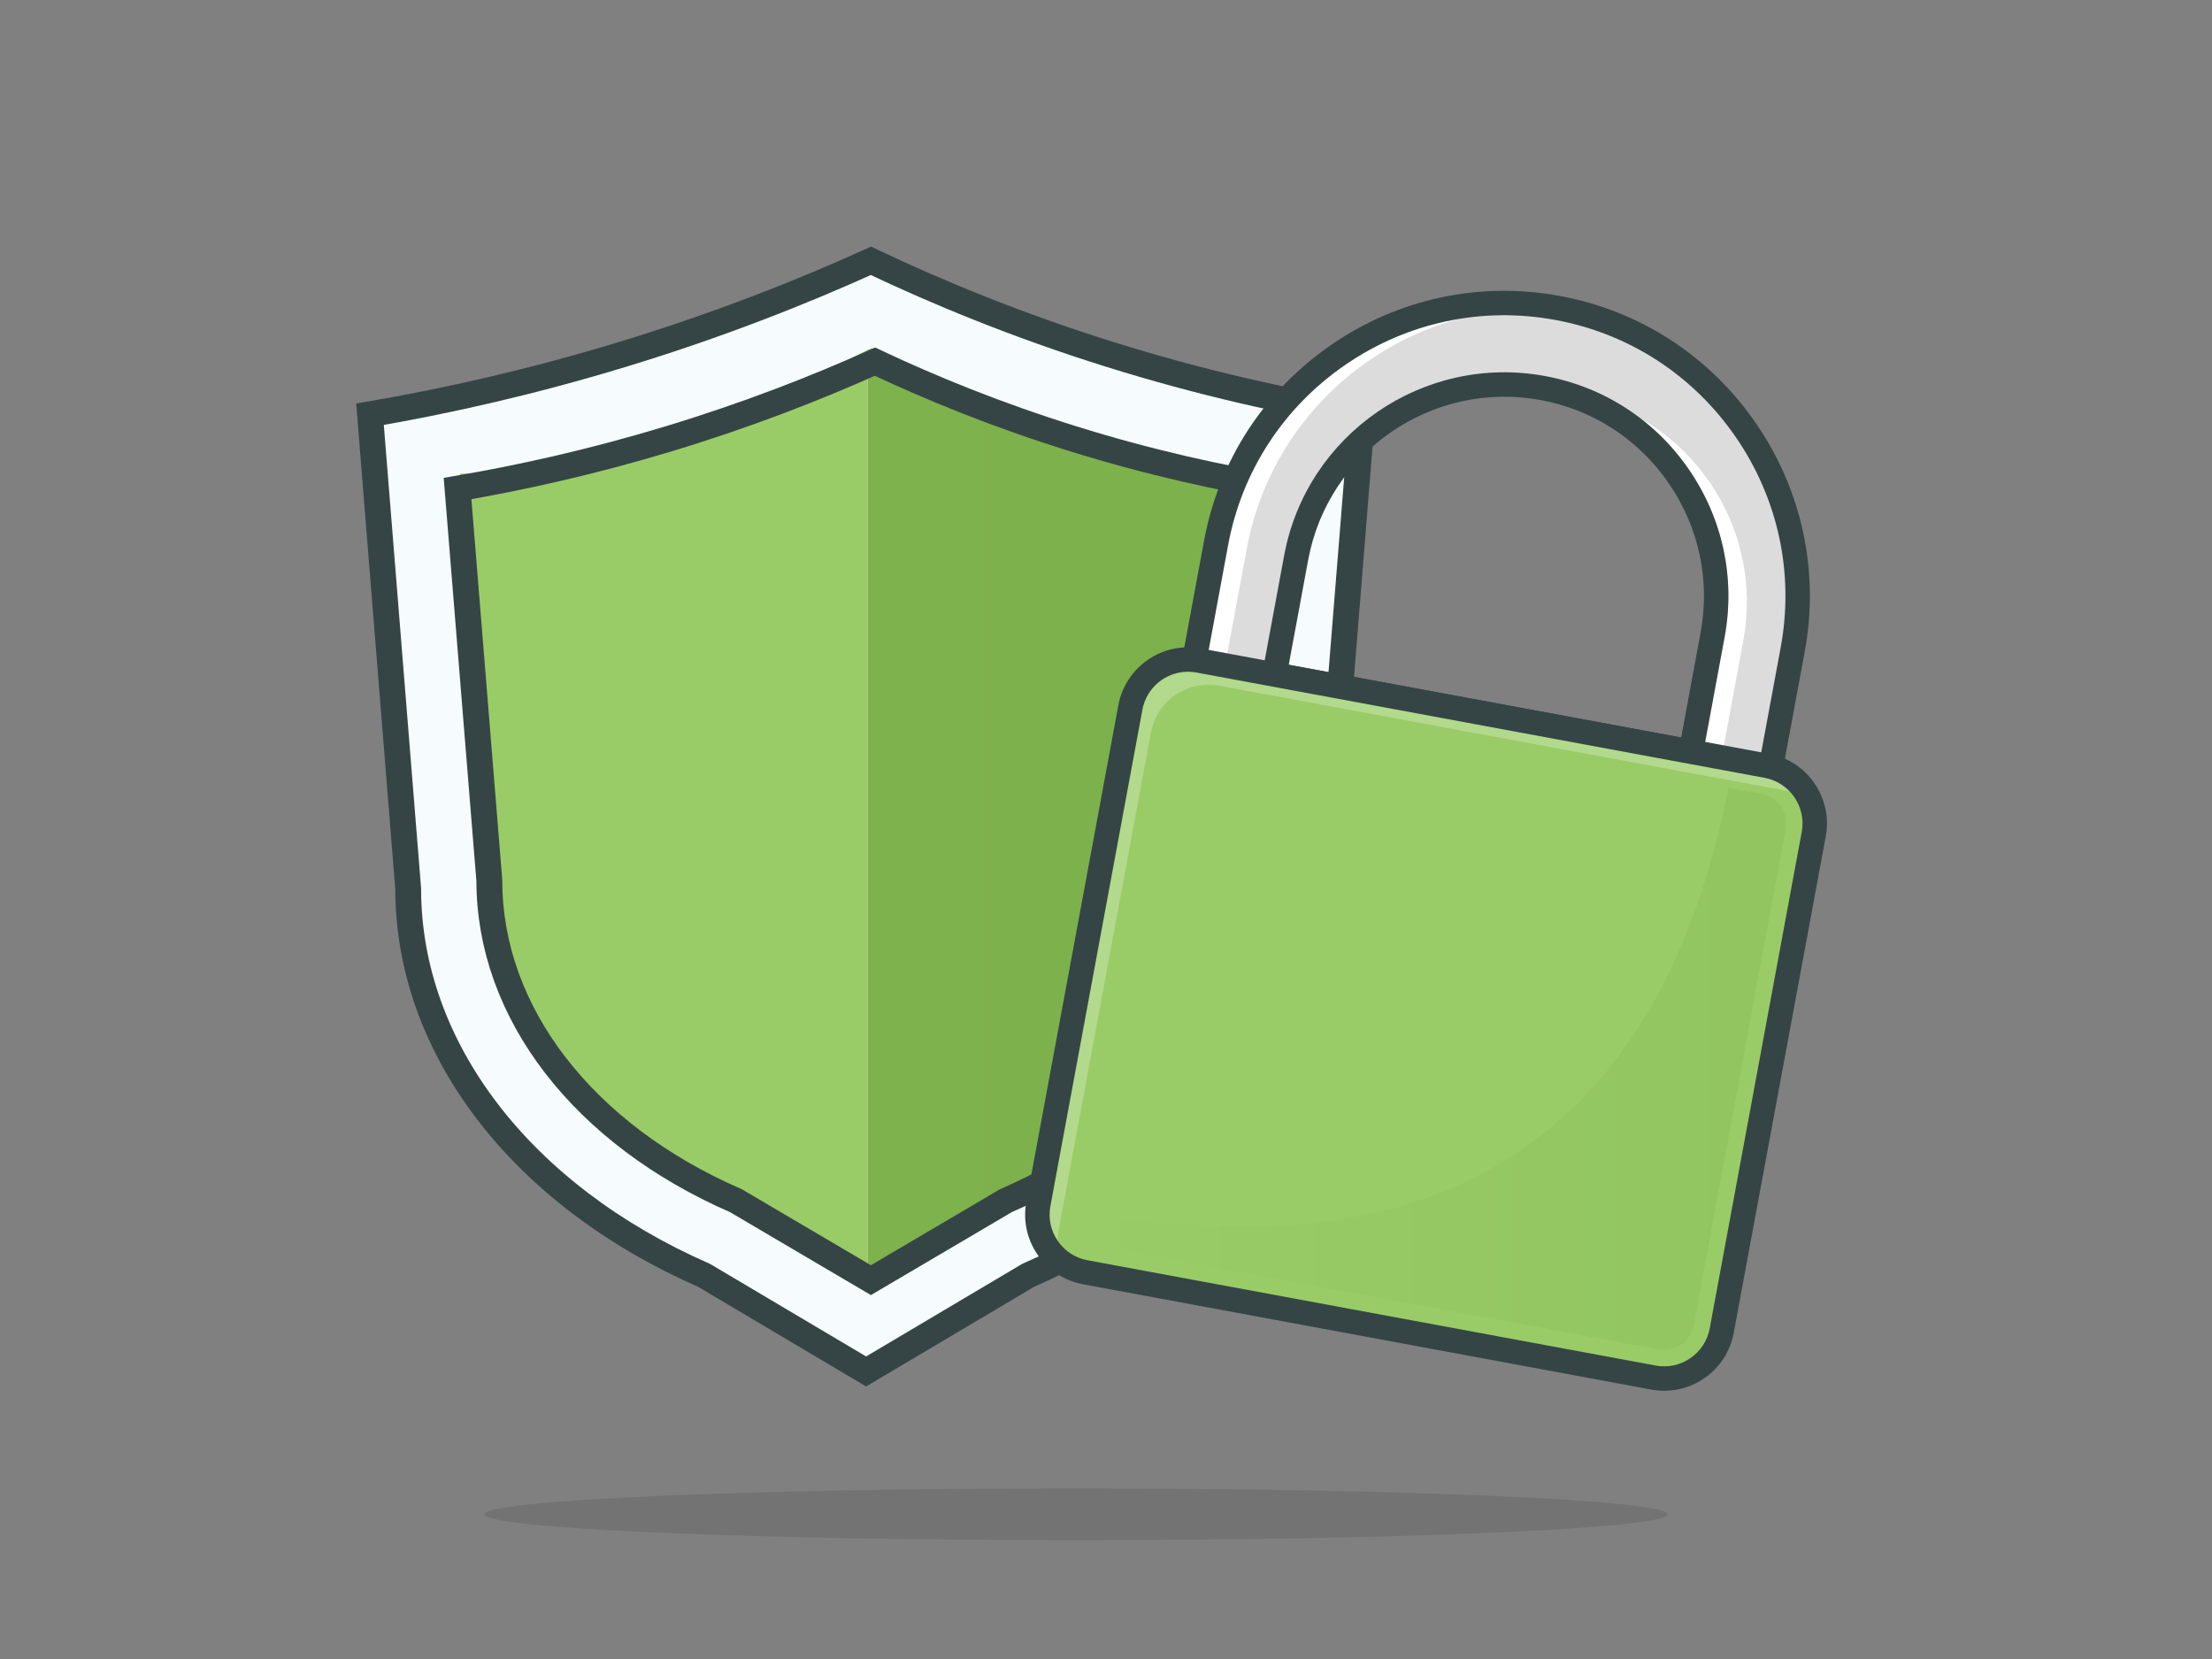
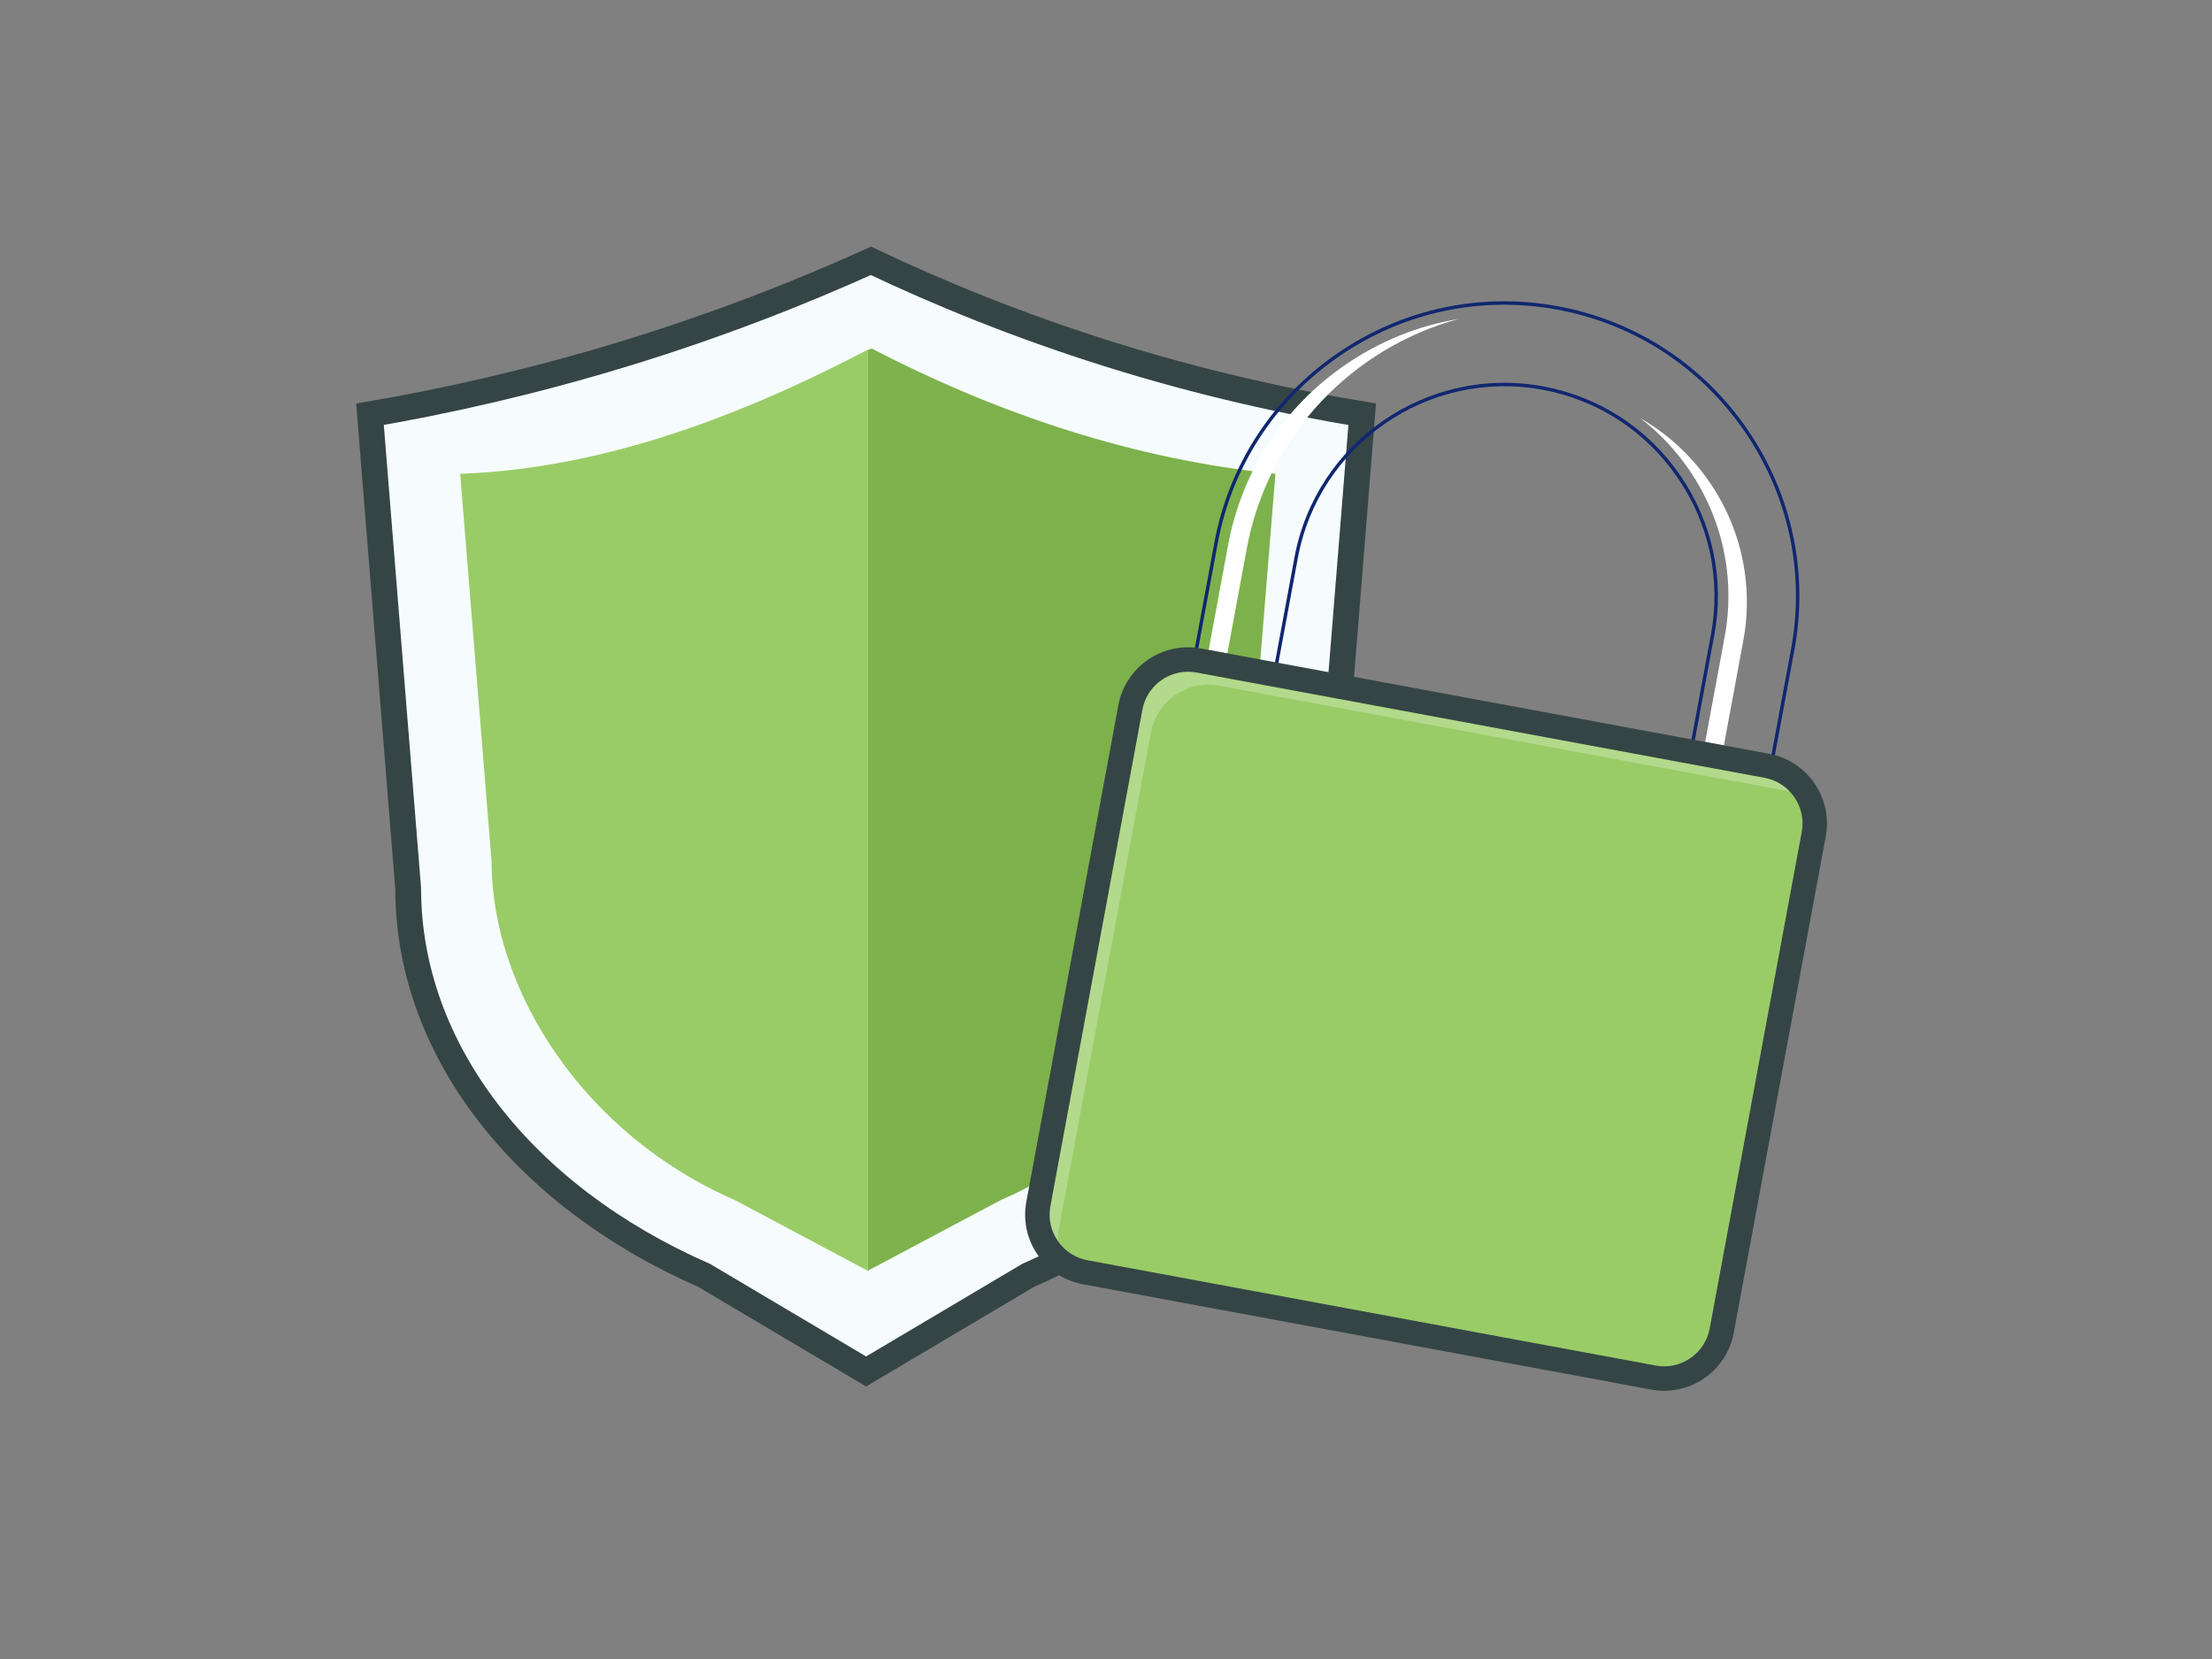
<svg xmlns="http://www.w3.org/2000/svg" width="100%" height="100%" viewBox="0 0 600 450" version="1.1" xml:space="preserve" style="fill-rule:evenodd;clip-rule:evenodd;stroke-miterlimit:2;">
  <rect x="0" y="0" width="600" height="450" fill="#808080" stroke="none" />
  <g transform="matrix(1.133,0,0,1.133,-6301.71,-1571.08)">
    <path d="M5888.09,1485.83C5885.04,1523.69 5882,1561.54 5878.95,1599.4C5878.95,1637.52 5851.98,1672.78 5808.1,1691.99L5769.32,1712.75L5730.54,1691.99C5686.67,1672.78 5659.69,1637.52 5659.69,1599.4L5650.55,1485.83C5668.72,1482.71 5689.21,1478.15 5711.26,1471.42C5733.74,1464.56 5753.53,1456.77 5770.48,1449.1C5786.53,1456.73 5805.56,1464.57 5827.41,1471.42C5849.66,1478.4 5870.19,1482.9 5888.09,1485.83Z" style="fill:rgb(246,252,253);fill-rule:nonzero;" />
  </g>
  <g transform="matrix(1.133,0,0,1.133,-6301.71,-1571.08)">
    <path d="M5867.31,1500.09C5864.8,1530.99 5862.3,1561.87 5859.79,1592.78C5859.79,1623.89 5837.63,1658.26 5801.59,1673.94L5769.72,1690.88L5769.65,1690.85L5769.65,1470.42L5770.68,1470.1C5801.57,1486.11 5833.67,1496.62 5867.31,1500.09Z" style="fill:url(#_Linear1);fill-rule:nonzero;" />
  </g>
  <g transform="matrix(1.133,0,0,1.133,-6301.71,-1571.08)">
    <path d="M5769.65,1470.42L5769.65,1690.85L5737.86,1673.94C5701.82,1658.26 5679.65,1623.89 5679.65,1592.78L5672.14,1500.09C5705.23,1498.87 5737.61,1487.14 5769.65,1470.42Z" style="fill:rgb(153,204,103);fill-rule:nonzero;" />
  </g>
  <g transform="matrix(1.133,0,0,1.133,-6301.71,-1571.08)">
    <path d="M5888.09,1485.83C5885.04,1523.69 5882,1561.54 5878.95,1599.4C5878.95,1637.52 5851.98,1672.78 5808.1,1691.99L5769.32,1714.99L5730.54,1691.99C5686.67,1672.78 5659.69,1637.52 5659.69,1599.4L5650.55,1485.83C5668.72,1482.71 5689.21,1478.15 5711.26,1471.42C5733.74,1464.56 5753.53,1456.77 5770.48,1449.1C5786.53,1456.73 5805.56,1464.57 5827.41,1471.42C5849.66,1478.4 5870.19,1482.9 5888.09,1485.83Z" style="fill:none;stroke:rgb(53,69,70);stroke-width:6.18px;" />
  </g>
  <g transform="matrix(0.944,0,0,0.937,-5210.01,-1259.71)">
-     <path d="M5888.09,1485.83C5885.04,1523.69 5882,1561.54 5878.95,1599.4C5878.95,1637.52 5851.98,1672.78 5808.1,1691.99L5769.32,1714.99L5730.54,1691.99C5686.67,1672.78 5659.69,1637.52 5659.69,1599.4L5650.55,1485.83C5668.72,1482.71 5689.21,1478.15 5711.26,1471.42C5733.74,1464.56 5753.53,1456.77 5770.48,1449.1C5786.53,1456.73 5805.56,1464.57 5827.41,1471.42C5849.66,1478.4 5870.19,1482.9 5888.09,1485.83Z" style="fill:none;stroke:rgb(53,69,70);stroke-width:7.44px;" />
-   </g>
+     </g>
  <g transform="matrix(0.186,0,0,0.186,-73.877,-182.459)">
    <g>
-       <path d="M2863.13,2077.22L2255.83,1964.67L2287.41,1794.28C2318.45,1626.8 2479.92,1515.87 2647.34,1546.9C2814.81,1577.94 2925.75,1739.35 2894.71,1906.83L2863.13,2077.22ZM2668.98,1430.11C2437.16,1387.15 2213.6,1540.75 2170.62,1772.63L2132.71,1977.19L2973.59,2133.03L3011.5,1928.47C3054.48,1696.59 2900.81,1473.08 2668.98,1430.11Z" style="fill:rgb(220,220,220);fill-rule:nonzero;" />
      <path d="M2258.75,1962.67L2861.13,2074.31L2892.26,1906.37C2907.15,1826.03 2889.8,1744.62 2843.41,1677.12C2797.02,1609.62 2727.22,1564.25 2646.88,1549.36C2480.76,1518.58 2320.64,1628.66 2289.86,1794.73L2258.75,1962.67ZM2865.13,2080.14L2862.68,2079.68L2252.92,1966.67L2284.95,1793.82C2316.23,1625.03 2479.05,1513.17 2647.79,1544.44C2729.44,1559.58 2800.38,1605.69 2847.53,1674.29C2894.68,1742.88 2912.31,1825.63 2897.17,1907.29L2865.13,2080.14ZM2135.63,1975.19L2971.59,2130.12L3009.05,1928.02C3029.7,1816.53 3005.62,1703.54 2941.23,1609.86C2876.85,1516.19 2780,1453.23 2668.53,1432.57C2557.05,1411.91 2444.08,1435.99 2350.4,1500.36C2256.72,1564.75 2193.74,1661.6 2173.08,1773.09L2135.63,1975.19ZM2975.59,2135.94L2973.14,2135.49L2129.8,1979.19L2130.26,1976.73L2168.17,1772.18C2189.07,1659.38 2252.78,1561.38 2347.56,1496.24C2442.34,1431.11 2556.66,1406.76 2669.44,1427.65C2782.22,1448.56 2880.21,1512.26 2945.35,1607.03C3010.5,1701.81 3034.87,1816.13 3013.96,1928.93L2975.59,2135.94Z" style="fill:rgb(16,39,112);fill-rule:nonzero;" />
      <path d="M2911.17,2068L2883.9,2062.95L2912.23,1910.08C2928.11,1824.4 2909.62,1737.58 2860.15,1665.61C2840.24,1636.64 2816.28,1611.49 2789.17,1590.74C2899.86,1654.15 2964.04,1782.75 2939.5,1915.13L2911.17,2068ZM2187.08,1933.81L2159.81,1928.76L2188.14,1775.88C2208.05,1668.42 2268.76,1575.05 2359.07,1512.99C2409.49,1478.34 2465.7,1455.8 2524.23,1446.11C2370.63,1487.92 2246.31,1614.2 2215.41,1780.93L2187.08,1933.81Z" style="fill:white;fill-rule:nonzero;" />
-       <path d="M2276.6,1950.4L2848.86,2056.46L2877.19,1903.58C2891.34,1827.26 2874.86,1749.92 2830.78,1685.79C2786.71,1621.67 2720.41,1578.56 2644.09,1564.42C2486.31,1535.17 2334.17,1639.75 2304.93,1797.52L2276.6,1950.4ZM2865.53,2094.88L2959.32,2112.27L2993.98,1925.23C3013.9,1817.76 2990.69,1708.85 2928.61,1618.54C2866.54,1528.24 2773.19,1467.54 2665.73,1447.63C2558.27,1427.71 2449.38,1450.93 2359.07,1512.99C2268.76,1575.05 2208.05,1668.42 2188.14,1775.88L2153.48,1962.92L2247.27,1980.3C2240.7,1976.7 2236.88,1969.19 2238.31,1961.42L2269.89,1791.03C2302.72,1613.93 2473.51,1496.57 2650.58,1529.38C2736.26,1545.26 2810.69,1593.64 2860.15,1665.61C2909.62,1737.58 2928.11,1824.4 2912.23,1910.08L2880.65,2080.47C2879.21,2088.23 2872.95,2093.88 2865.53,2094.88ZM2973.59,2150.85C2972.51,2150.85 2971.42,2150.75 2970.34,2150.55L2129.47,1994.71C2119.79,1992.91 2113.4,1983.62 2115.19,1973.94L2153.1,1769.39C2174.75,1652.56 2240.73,1551.08 2338.89,1483.62C2437.04,1416.17 2555.45,1390.96 2672.23,1412.59C2789.03,1434.24 2890.51,1500.21 2957.98,1598.36C3025.44,1696.51 3050.67,1814.9 3029.02,1931.72L2991.11,2136.28C2990.25,2140.92 2987.57,2145.04 2983.68,2147.71C2980.69,2149.77 2977.17,2150.85 2973.59,2150.85Z" style="fill:rgb(53,69,70);fill-rule:nonzero;" />
      <path d="M3042.25,2197.34L2908.05,2921.43C2899.45,2967.85 2854.81,2998.48 2808.45,2989.88L1979.89,2836.33C1933.46,2827.72 1902.83,2783.15 1911.43,2736.72L2045.63,2012.63C2054.23,1966.21 2098.81,1935.57 2145.23,1944.17L2973.79,2097.73C3020.16,2106.33 3050.85,2150.91 3042.25,2197.34Z" style="fill:rgb(153,204,103);fill-rule:nonzero;" />
      <path d="M1939.94,2790.94C1939.86,2790.83 1939.79,2790.72 1939.71,2790.61C1929.48,2775.72 1925.66,2757.74 1928.95,2739.97L2063.15,2015.88C2069.18,1983.35 2097.67,1960.56 2129.63,1960.56C2133.7,1960.56 2137.84,1960.93 2141.98,1961.69L2970.52,2115.25C2985.12,2117.95 2997.75,2125.18 3007.25,2135.22C3006.09,2134.95 3004.91,2134.71 3003.72,2134.49L2175.16,1980.93C2169.9,1979.95 2164.65,1979.48 2159.48,1979.48C2119.09,1979.48 2083.19,2008.23 2075.56,2049.39L1941.36,2773.48C1940.28,2779.34 1939.82,2785.19 1939.94,2790.94Z" style="fill:rgb(178,217,140);fill-rule:nonzero;" />
      <path d="M2129.63,1960.56C2097.67,1960.56 2069.18,1983.35 2063.15,2015.88L1928.95,2739.97C1925.66,2757.74 1929.48,2775.72 1939.71,2790.61C1949.95,2805.5 1965.37,2815.52 1983.14,2818.81L2811.68,2972.36C2829.45,2975.65 2847.42,2971.83 2862.32,2961.6C2877.2,2951.36 2887.22,2935.94 2890.51,2918.18L3024.71,2194.09C3031.51,2157.41 3007.2,2122.04 2970.52,2115.25L2141.98,1961.69C2137.84,1960.93 2133.7,1960.56 2129.63,1960.56ZM2824.22,3009.16C2817.9,3009.16 2811.54,3008.58 2805.18,3007.4L1976.64,2853.85C1949.52,2848.82 1925.97,2833.53 1910.35,2810.79C1894.72,2788.06 1888.88,2760.6 1893.91,2733.48L2028.11,2009.38C2038.49,1953.39 2092.48,1916.28 2148.48,1926.66L2977.02,2080.21C3033.01,2090.59 3070.12,2144.58 3059.75,2200.58L2925.55,2924.67C2920.52,2951.8 2905.23,2975.34 2882.5,2990.96C2865.09,3002.93 2844.9,3009.15 2824.22,3009.16Z" style="fill:rgb(53,69,70);fill-rule:nonzero;" />
-       <path d="M2824.02,2949.74C2821.38,2949.74 2818.71,2949.5 2816.02,2949.01L1987.46,2795.45C1963.81,2791.07 1948.19,2768.48 1952.26,2744.89C2042.81,2762 2127.03,2770.5 2204.96,2770.5C2600.11,2770.5 2834.14,2552.04 2917.92,2129.66L2966.22,2138.61C2989.98,2143.01 3005.78,2165.99 3001.37,2189.76L2867.17,2913.85C2863.27,2934.93 2844.74,2949.74 2824.02,2949.74Z" style="fill:url(#_Linear2);fill-rule:nonzero;" />
    </g>
  </g>
  <g transform="matrix(0.155,0,0,0.08,-18.107,132.705)">
-     <path d="M2000,3563.33C1428.23,3563.33 964.719,3524 964.719,3475.48C964.719,3426.97 1428.23,3387.63 2000,3387.63C2571.77,3387.63 3035.28,3426.97 3035.28,3475.48C3035.28,3524 2571.77,3563.33 2000,3563.33Z" style="fill-opacity:0.1;fill-rule:nonzero;" />
-   </g>
+     </g>
  <defs>
    <linearGradient id="_Linear1" x1="0" y1="0" x2="1" y2="0" gradientUnits="userSpaceOnUse" gradientTransform="matrix(3915.69,0,0,1479.64,1951.62,2209.92)">
      <stop offset="0" style="stop-color:rgb(153,204,103);stop-opacity:1" />
      <stop offset="1" style="stop-color:rgb(125,177,76);stop-opacity:1" />
    </linearGradient>
    <linearGradient id="_Linear2" x1="0" y1="0" x2="1" y2="0" gradientUnits="userSpaceOnUse" gradientTransform="matrix(3915.69,0,0,1479.64,1951.62,2209.92)">
      <stop offset="0" style="stop-color:rgb(153,204,103);stop-opacity:1" />
      <stop offset="1" style="stop-color:rgb(125,177,76);stop-opacity:1" />
    </linearGradient>
  </defs>
</svg>